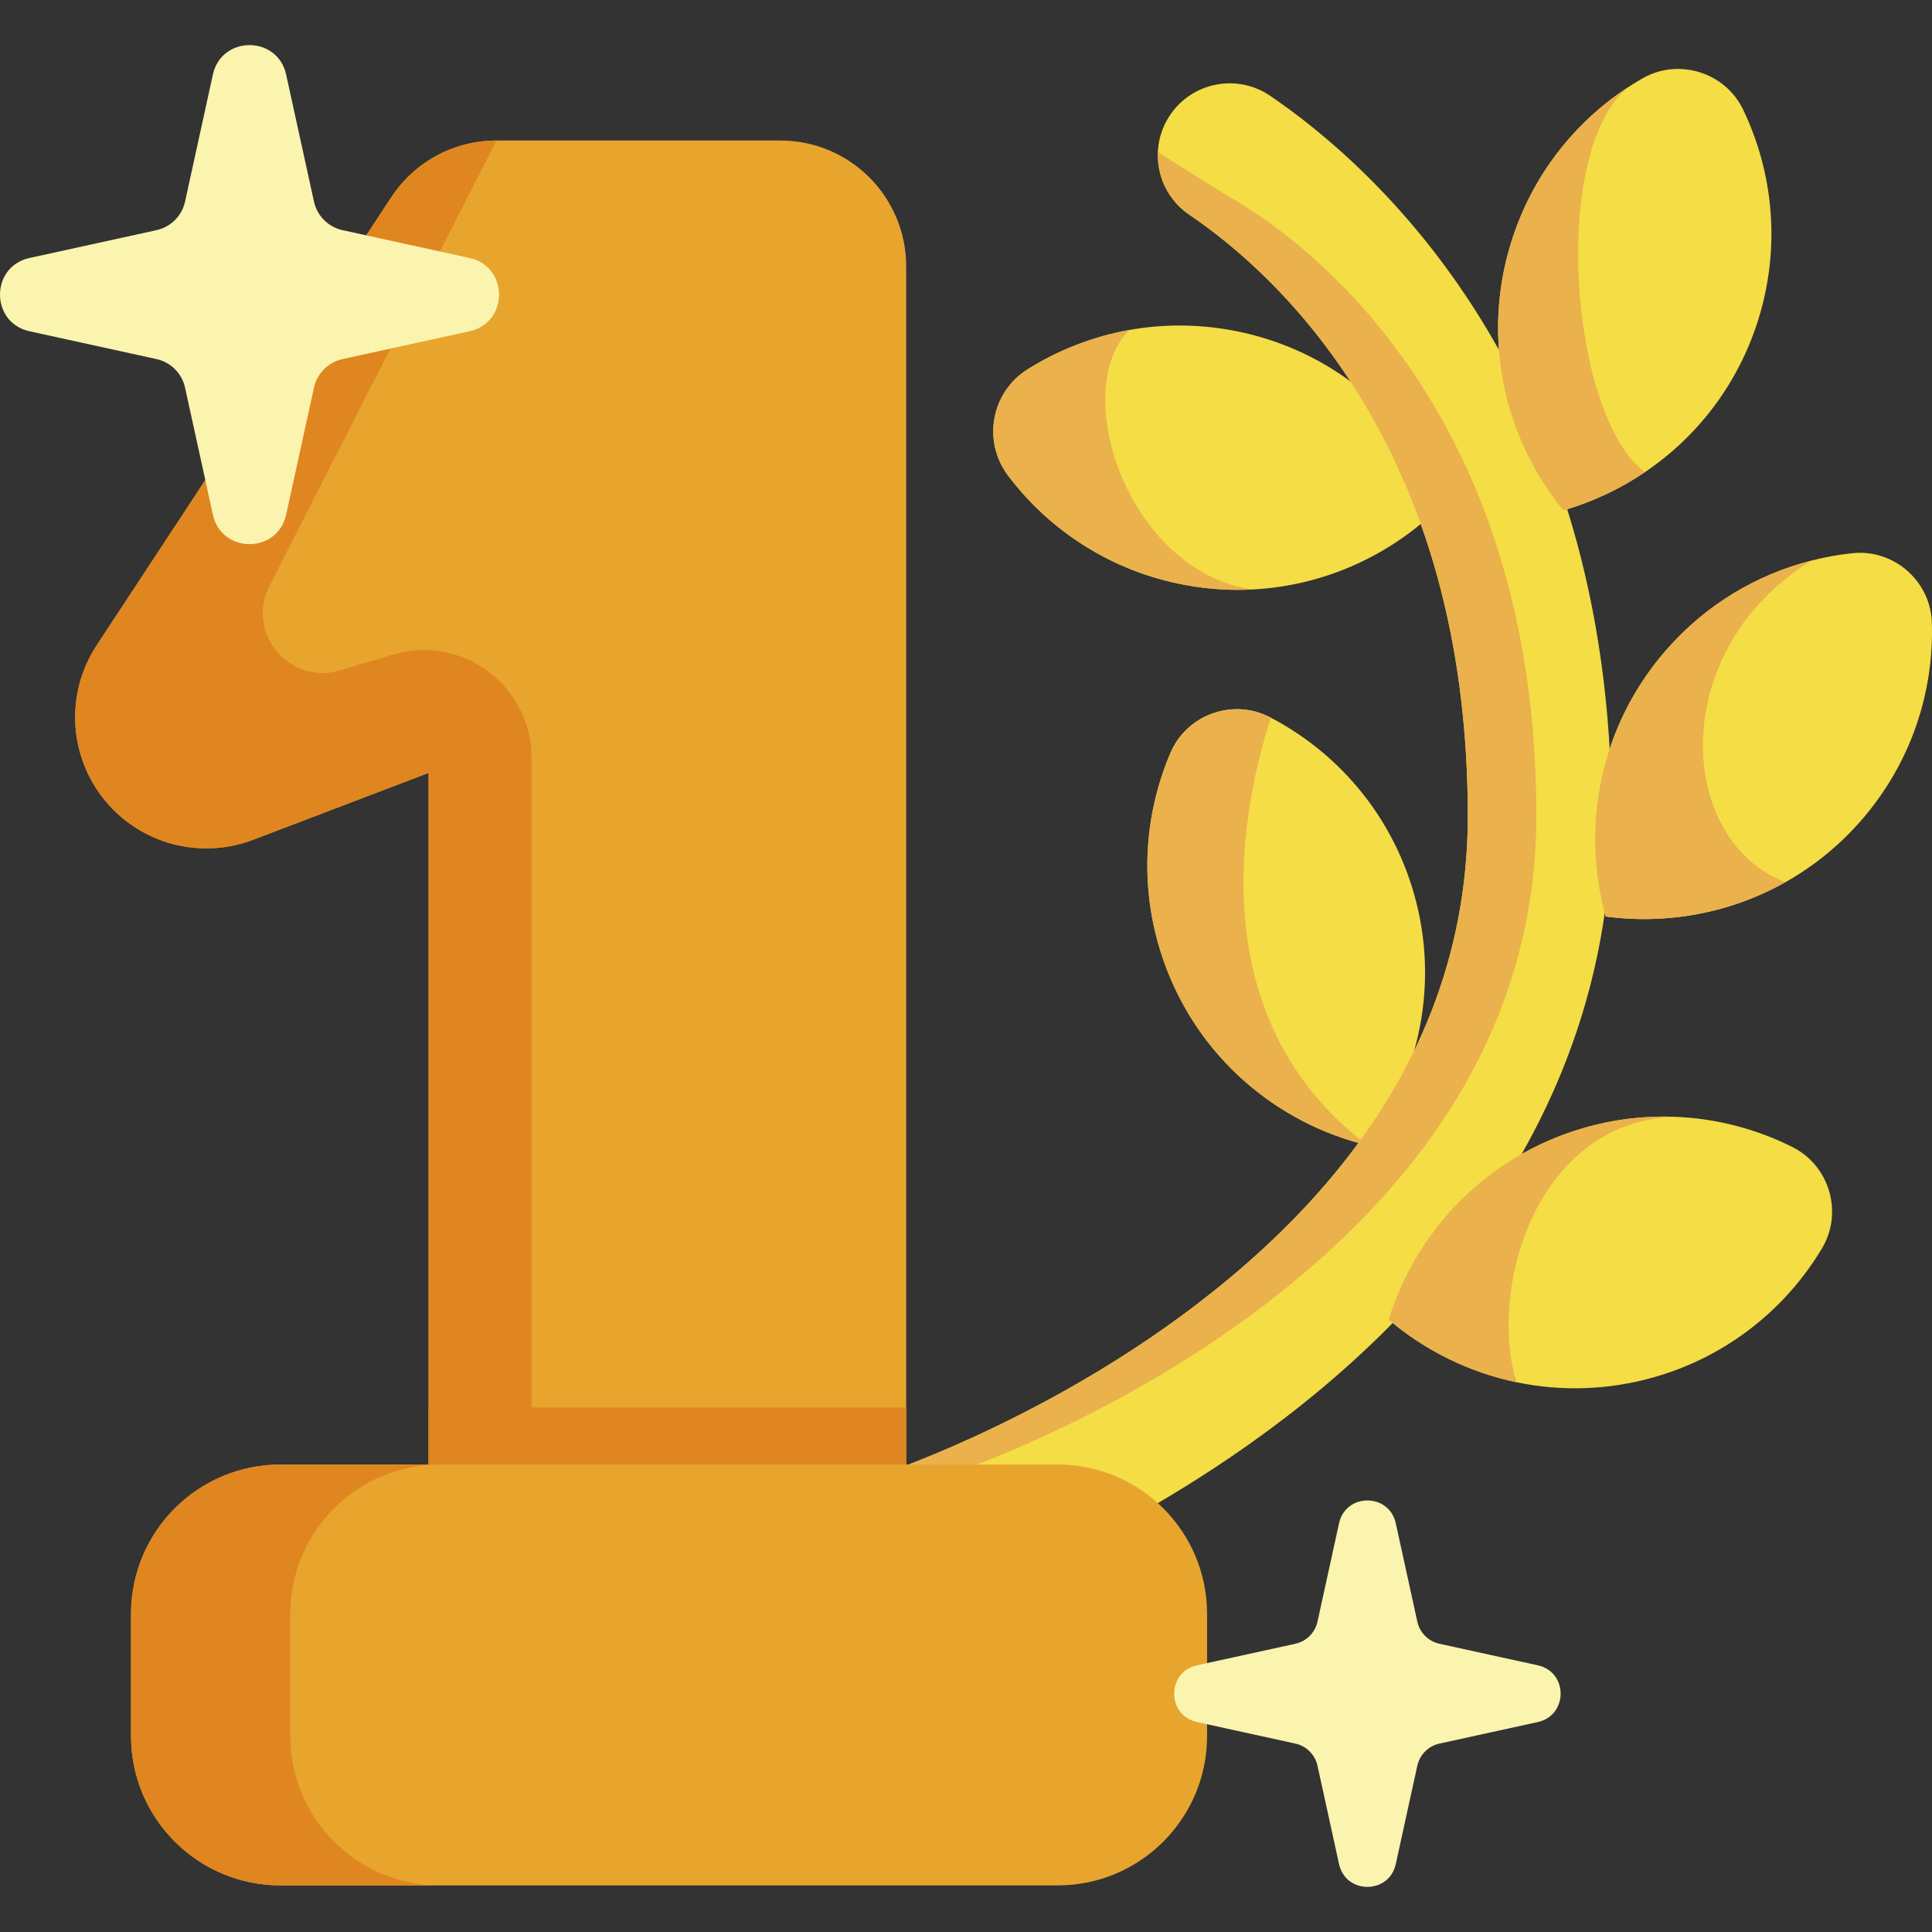
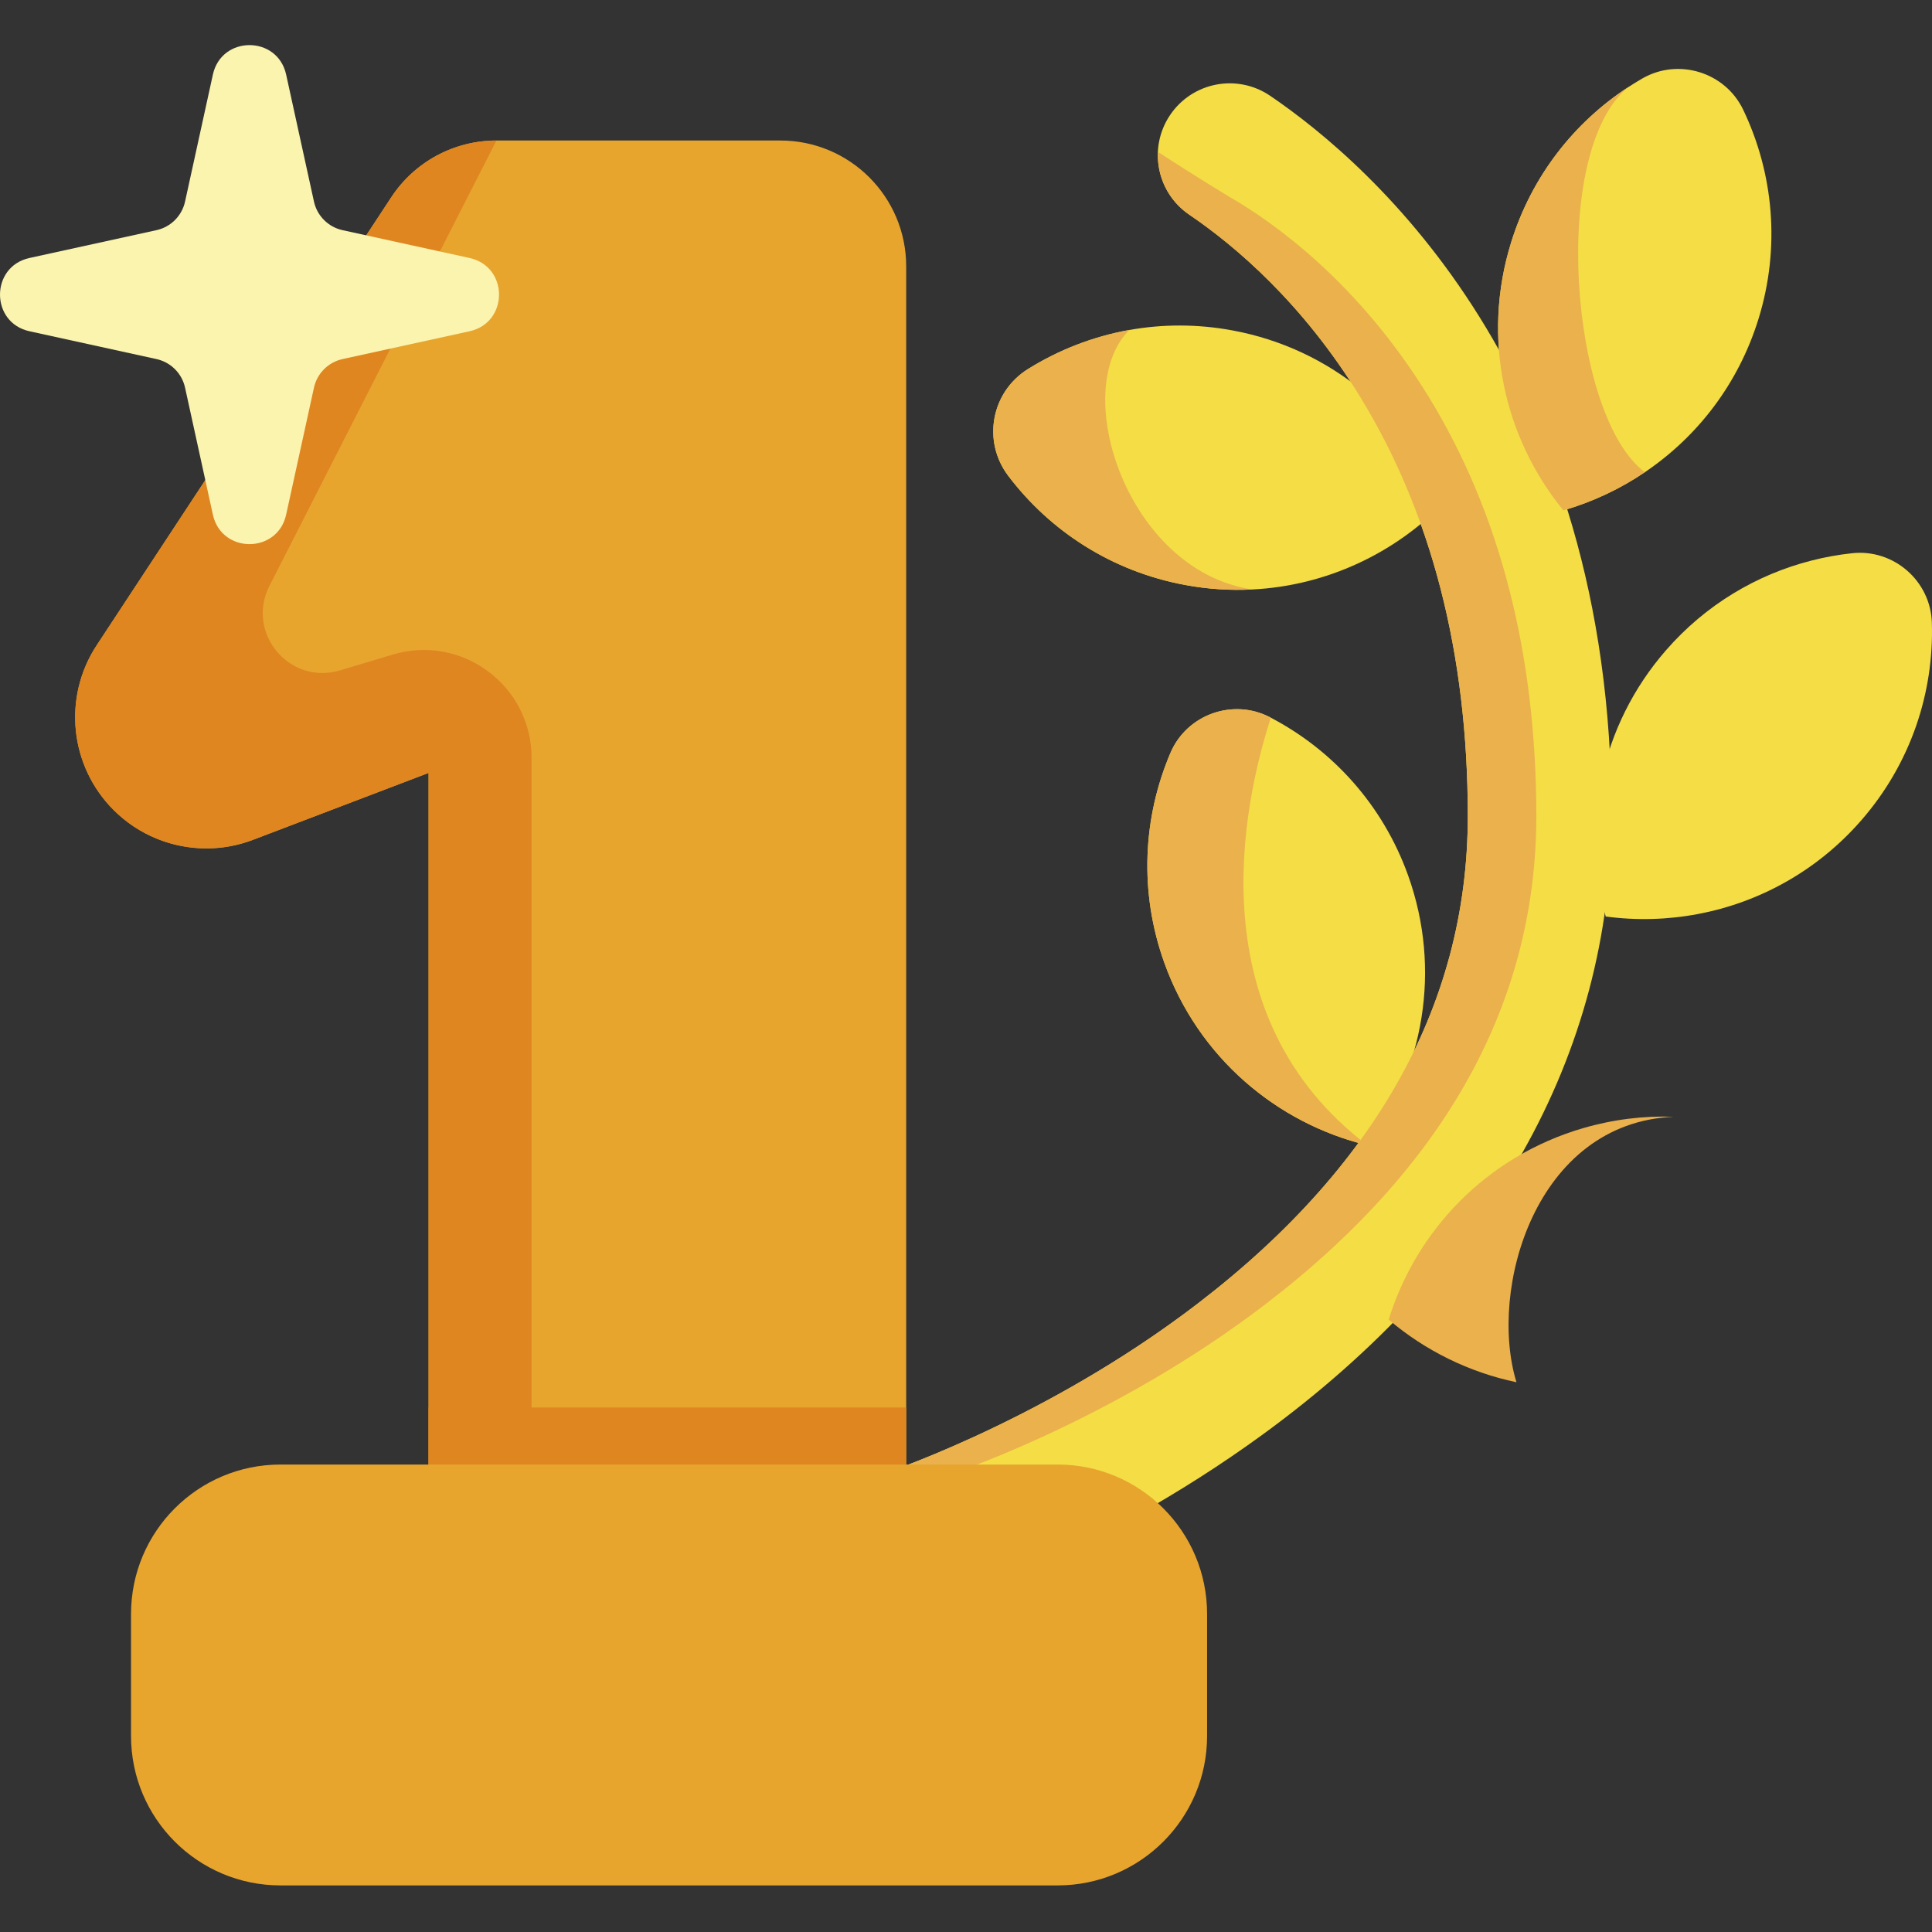
<svg xmlns="http://www.w3.org/2000/svg" id="Capa_1" enable-background="new 0 0 512 512" height="512" viewBox="0 0 512 512" width="512">
  <rect x="0" y="0" width="512" height="512" fill="#333333" stroke="none" />
  <g>
    <path d="m240.147 70.586v363.337h-126.569v-229.093l-46.523 17.73c-4.018 1.535-8.221 2.277-12.373 2.277-9.055 0-17.936-3.534-24.58-10.178-11.662-11.662-13.526-29.906-4.461-43.68l78.058-118.709c6.161-9.385 16.627-15.03 27.867-15.03h75.224c18.43-.001 33.357 14.937 33.357 33.346z" fill="#e7a52e" />
    <path d="m140.873 200.844v233.079h-27.298v-229.092l-46.52 17.727c-4.022 1.537-8.219 2.279-12.375 2.279-9.055 0-17.934-3.537-24.575-10.179-11.664-11.664-13.53-29.907-4.465-43.684l78.056-118.709c6.167-9.385 16.634-15.026 27.865-15.026l-60.158 118.035c-6.334 12.428 5.31 26.388 18.673 22.388l14.021-4.197c18.334-5.488 36.776 8.242 36.776 27.379z" fill="#df8621" />
    <path d="m382.972 132.879c-13.241 13.757-31.433 22.347-51.068 23.338-5.837.299-11.808-.072-17.8-1.186-19.47-3.599-35.836-14.304-46.912-28.937-6.94-9.178-4.527-22.224 5.239-28.298 8.126-5.063 17.212-8.611 26.823-10.344 8.797-1.578 18.016-1.619 27.328.103 26.185 4.837 46.738 22.513 56.39 45.324z" fill="#f4dd45" />
    <path d="m331.904 156.217c-5.837.299-11.808-.072-17.8-1.186-19.47-3.599-35.836-14.304-46.912-28.937-6.94-9.178-4.527-22.224 5.239-28.298 8.126-5.063 17.212-8.611 26.823-10.344l.01.01c-16.067 16.067-.495 63.856 32.609 68.754h.031z" fill="#eab14d" />
    <path d="m362.378 303.512c-24.059-5.847-44.819-23.296-53.811-48.346-6.765-18.841-5.662-38.58 1.619-55.647 4.321-10.158 16.531-14.541 26.339-9.457.082.041.175.093.258.134 16.345 8.559 29.649 23.049 36.373 41.777 8.991 25.06 4.072 51.718-10.778 71.539z" fill="#f4dd45" />
    <path d="m362.378 303.512c-24.059-5.847-44.819-23.296-53.811-48.346-6.765-18.841-5.662-38.58 1.619-55.647 4.321-10.158 16.531-14.541 26.339-9.457.082.041.175.093.258.134-7.591 23.452-19.317 79.212 25.595 113.316z" fill="#eab14d" />
    <path d="m238.578 428.229c-8.076 0-15.571-5.174-18.151-13.28-3.188-10.019 2.342-20.725 12.356-23.925.402-.129 40.71-13.256 80.112-42.178 50.487-37.058 76.087-81.677 76.087-132.618 0-42.841-9.603-80.219-28.542-111.097-15.203-24.786-33.004-39.91-45.261-48.234-8.705-5.911-10.969-17.76-5.058-26.465s17.76-10.97 26.466-5.058c27.211 18.479 90.499 74.067 90.499 190.854 0 63.185-32.007 119.898-92.56 164.006-44.35 32.305-88.317 46.504-90.166 47.093-1.922.611-3.869.902-5.782.902z" fill="#f4dd45" />
    <path d="m238.58 414.948c-3.188-10.019 2.342-20.725 12.356-23.925.402-.129 40.71-13.256 80.112-42.178 50.487-37.058 76.087-81.677 76.087-132.618 0-42.841-9.603-80.219-28.542-111.097-18.685-30.463-41.295-46.332-52.713-52.917 0 0-9.248-5.563-19.009-11.958-.29 6.393 2.626 12.783 8.309 16.642 12.257 8.323 30.058 23.448 45.261 48.234 18.939 30.878 28.542 68.256 28.542 111.097 0 50.941-25.599 95.56-76.087 132.618-39.402 28.922-79.71 42.049-80.112 42.178-10.014 3.199-15.544 13.905-12.356 23.925 2.579 8.106 10.075 13.28 18.151 13.28 1.914 0 3.861-.291 5.782-.902.282-.09 1.545-.497 3.632-1.233-4.336-2.24-7.817-6.13-9.413-11.146z" fill="#eab14d" />
    <path d="m465.989 84.616c-5.342 17.201-16.222 31.165-30.082 40.518-6.61 4.476-13.891 7.889-21.584 10.117-15.685-19.161-21.76-45.582-13.86-71.003 5.466-17.604 16.727-31.804 31.041-41.158 1.227-.804 2.475-1.568 3.744-2.3 9.57-5.507 21.956-1.66 26.72 8.302 8.002 16.728 9.961 36.415 4.021 55.524z" fill="#f4dd45" />
    <path d="m435.907 125.135c-6.61 4.476-13.891 7.889-21.584 10.117-15.685-19.161-21.76-45.582-13.86-71.003 5.466-17.604 16.727-31.804 31.041-41.158-20.832 16.84-15.49 87.296 4.403 102.044z" fill="#eab14d" />
    <path d="m493.245 217.412c-5.889 6.755-12.695 12.22-20.079 16.366-14.562 8.199-31.351 11.292-47.634 9.106-6.621-23.863-1.516-50.491 15.974-70.559 10.539-12.097 24.059-20.068 38.518-23.76 3.568-.918 7.188-1.568 10.839-1.959 10.983-1.176 20.759 7.343 21.1 18.387.577 18.532-5.569 37.332-18.718 52.419z" fill="#f4dd45" />
-     <path d="m473.156 233.778h.01c-14.562 8.199-31.351 11.292-47.634 9.106-6.621-23.863-1.516-50.491 15.974-70.559 10.539-12.097 24.059-20.068 38.518-23.76-38.517 23.76-35.753 74.23-6.868 85.213z" fill="#eab14d" />
-     <path d="m482.84 330.841c-9.539 15.912-24.864 28.411-44.076 34.011-12.427 3.62-25.039 3.929-36.888 1.454-12.509-2.619-24.162-8.353-33.856-16.583 7.312-23.657 25.988-43.313 51.543-50.759 8.013-2.331 16.108-3.3 24.018-3.011 11.055.382 21.76 3.176 31.423 8.023 9.878 4.94 13.508 17.398 7.836 26.865z" fill="#f4dd45" />
    <path d="m401.875 366.306c-12.509-2.619-24.162-8.353-33.856-16.583 7.312-23.657 25.988-43.313 51.543-50.759 8.013-2.331 16.108-3.3 24.018-3.011-36.672 1.557-49.233 45.706-41.705 70.353z" fill="#eab14d" />
    <path d="m113.578 373.009h126.569v55.764h-126.569z" fill="#df8621" />
    <path d="m280.283 388.12h-205.952c-21.874 0-39.606 17.732-39.606 39.606v32.32c0 21.874 17.732 39.606 39.606 39.606h205.952c21.874 0 39.606-17.732 39.606-39.606v-32.32c0-21.874-17.732-39.606-39.606-39.606z" fill="#e7a52e" />
-     <path d="m116.541 499.652h-42.21c-21.883 0-39.611-17.738-39.611-39.611v-32.32c0-21.873 17.727-39.601 39.611-39.601h42.21c-21.873 0-39.601 17.727-39.601 39.601v32.32c0 21.873 17.728 39.611 39.601 39.611z" fill="#df8621" />
    <g>
      <g>
        <path d="m90.783 95.156 33.65-7.371c10.415-2.281 10.415-17.134 0-19.416l-33.65-7.371c-3.791-.83-6.751-3.791-7.581-7.581l-7.371-33.65c-2.281-10.415-17.134-10.415-19.416 0l-7.371 33.65c-.83 3.791-3.791 6.751-7.581 7.581l-33.65 7.371c-10.415 2.281-10.415 17.134 0 19.416l33.65 7.371c3.791.83 6.751 3.791 7.581 7.581l7.371 33.65c2.281 10.415 17.134 10.415 19.416 0l7.371-33.65c.829-3.79 3.79-6.751 7.581-7.581z" fill="#fbf4af" />
      </g>
    </g>
    <g>
      <g>
-         <path d="m381.474 462.067 26.058-5.708c8.066-1.767 8.066-13.269 0-15.035l-26.058-5.708c-2.935-.643-5.228-2.936-5.871-5.871l-5.708-26.058c-1.767-8.066-13.269-8.066-15.035 0l-5.708 26.058c-.643 2.935-2.936 5.228-5.871 5.871l-26.058 5.708c-8.066 1.767-8.066 13.269 0 15.035l26.058 5.708c2.935.643 5.228 2.936 5.871 5.871l5.708 26.058c1.767 8.066 13.269 8.066 15.035 0l5.708-26.058c.643-2.936 2.936-5.228 5.871-5.871z" fill="#fbf4af" />
-       </g>
+         </g>
    </g>
  </g>
</svg>